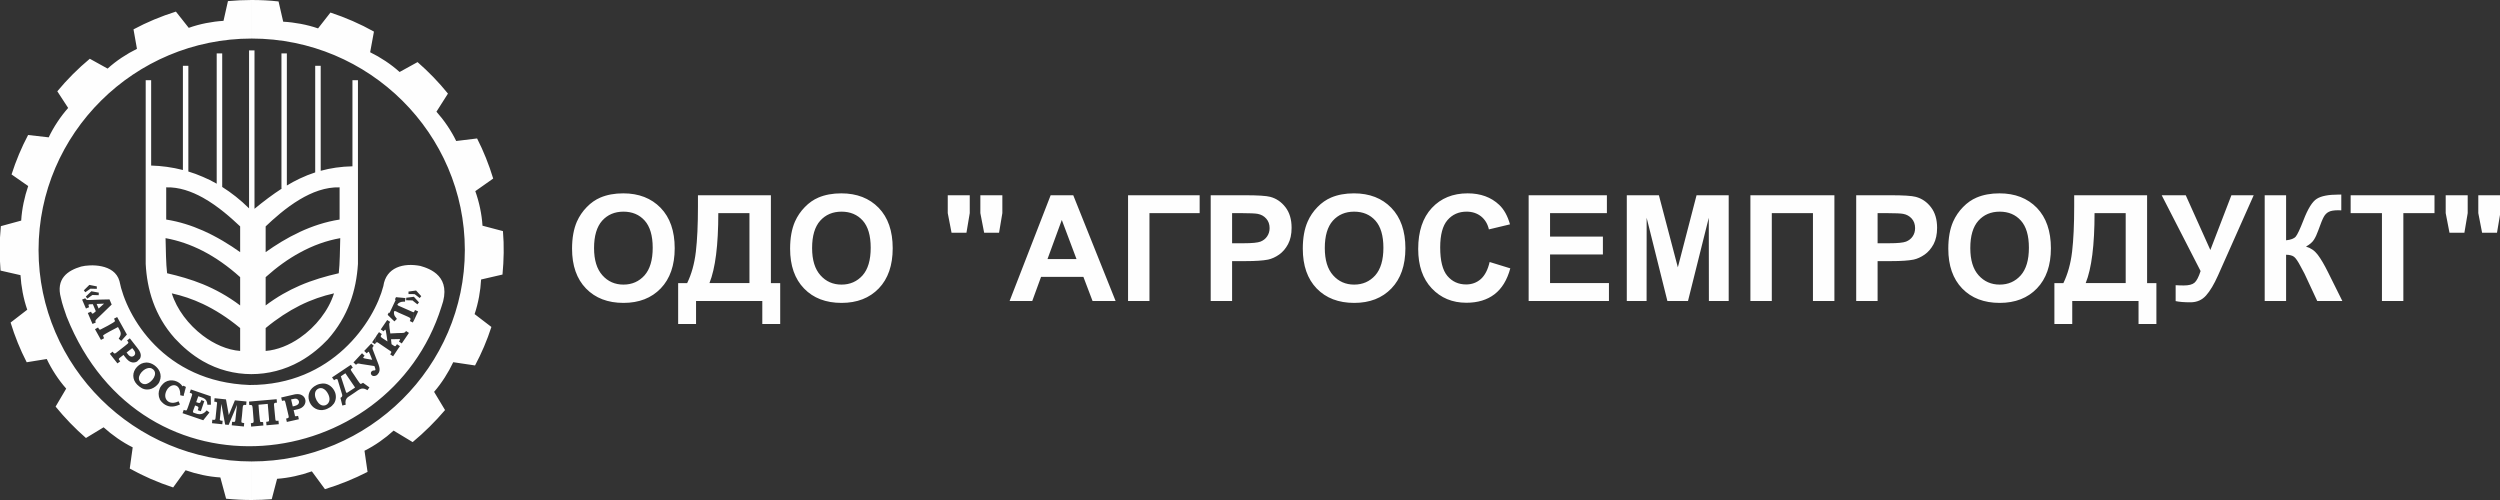
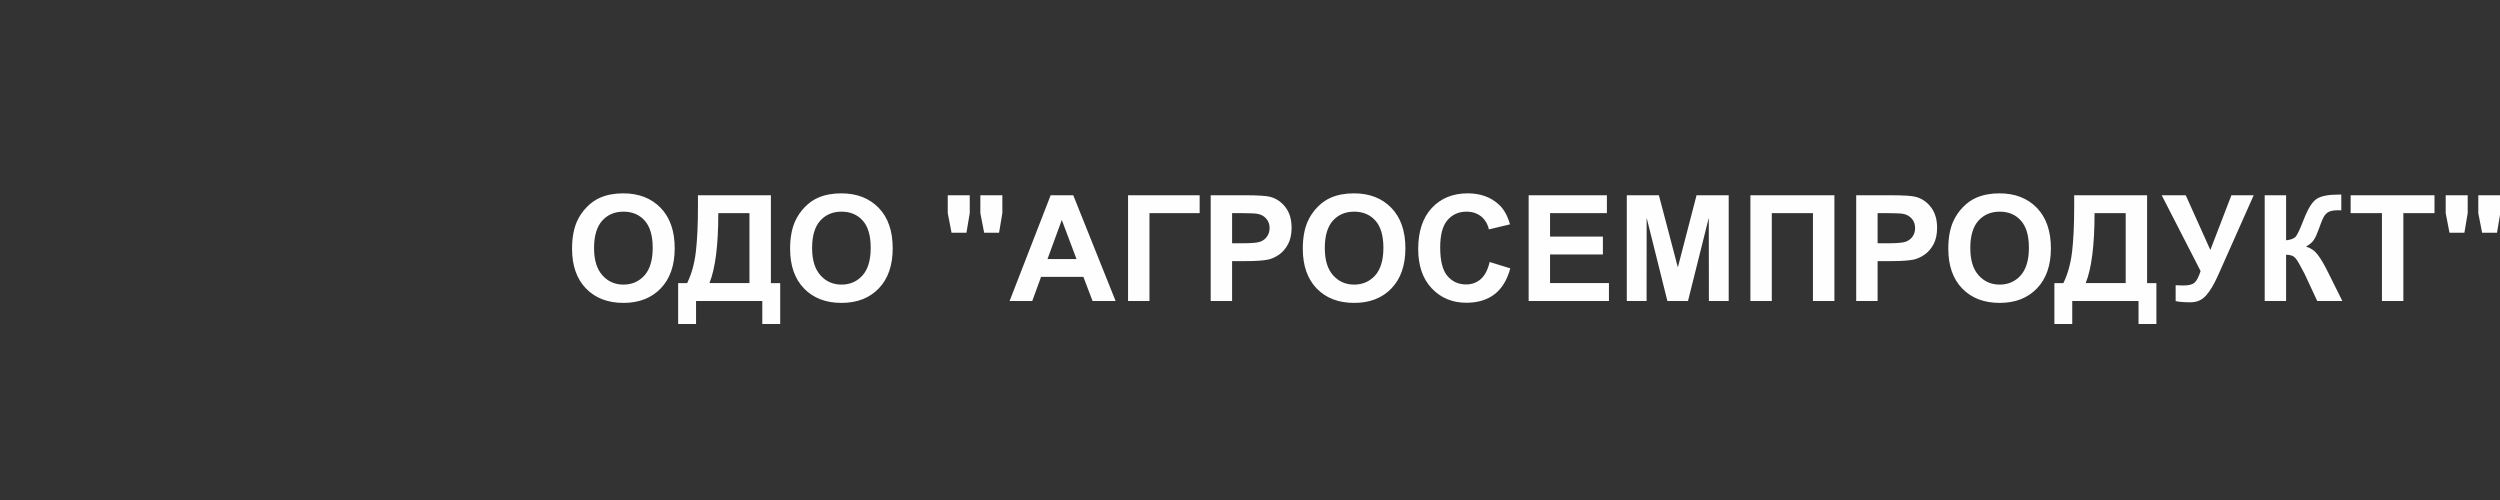
<svg xmlns="http://www.w3.org/2000/svg" xml:space="preserve" width="500px" height="100px" style="shape-rendering:geometricPrecision; text-rendering:geometricPrecision; image-rendering:optimizeQuality; fill-rule:evenodd; clip-rule:evenodd" viewBox="0 0 500 100">
  <rect x="0" y="0" width="500" height="100" fill="#333333" stroke="none" />
  <defs>
    <style type="text/css">  .fil0 {fill:#FEFEFE} .fil1 {fill:#FEFEFE;fill-rule:nonzero}  </style>
  </defs>
  <g id="Слой_x0020_1">
-     <path class="fil0" d="M13.33 63.33c15.16,37.97 64.45,31.56 74.96,-1.98 2.22,-6.07 -2.32,-7.62 -4.21,-8.16 -3.37,-0.67 -6.87,0.26 -7.41,4.03 -1.83,7.1 -10.21,19.83 -26.76,19.78 -17.13,-0.62 -24.64,-13.68 -26.02,-20.79 -0.99,-3.52 -5.9,-3.35 -7.66,-2.9 -2.7,0.79 -5.11,2.43 -4.04,6.3 0.23,1.14 0.76,2.62 1.14,3.72zm37.01 -63.33c1.81,0 3.61,0.09 5.37,0.29l0.93 4.05c2.25,0.12 4.77,0.58 6.97,1.34l2.48 -3.17c3.03,1 5.95,2.27 8.7,3.81l-0.76 4.13c2.03,0.99 4.17,2.39 5.89,3.95l3.59 -1.98c2.2,1.92 4.24,4.02 6.08,6.3l-2.3 3.62c1.49,1.66 2.94,3.77 3.95,5.86l4.18 -0.51c1.3,2.55 2.37,5.23 3.22,8.02l-3.58 2.52c0.76,2.11 1.3,4.6 1.44,6.91l4.09 1.08c0.25,2.9 0.18,5.8 -0.09,8.69l-4.28 0.99c-0.11,2.23 -0.56,4.74 -1.3,6.92l3.36 2.57c-0.86,2.66 -1.96,5.25 -3.27,7.7l-4.36 -0.65c-0.95,2.02 -2.31,4.18 -3.83,5.93l2.19 3.64c-1.97,2.32 -4.14,4.46 -6.48,6.41l-3.81 -2.3c-1.64,1.51 -3.73,2.99 -5.82,4.03l0.61 4.23c-2.71,1.39 -5.56,2.55 -8.52,3.45l-2.62 -3.56c-2.12,0.76 -4.61,1.33 -6.95,1.49l-1.07 4.08c-1.33,0.1 -2.66,0.16 -4.01,0.16l0 -7.71c23.48,0 42.63,-19 42.63,-42.29 0,-23.29 -19.15,-42.29 -42.63,-42.29l0 -7.71zm0 100c-1.72,0 -3.44,-0.09 -5.12,-0.26l-1.15 -4.25c-2.34,-0.14 -4.83,-0.69 -6.95,-1.44l-2.49 3.44c-3.03,-0.99 -5.94,-2.26 -8.68,-3.78l0.59 -4.24c-2.07,-1.02 -4.17,-2.51 -5.82,-4.01l-3.53 2.14c-2.2,-1.92 -4.23,-4.02 -6.07,-6.28l2.12 -3.6c-1.55,-1.74 -2.93,-3.89 -3.89,-5.92l-4.01 0.65c-1.3,-2.52 -2.38,-5.19 -3.22,-7.94l3.33 -2.57c-0.76,-2.18 -1.22,-4.68 -1.35,-6.91l-3.99 -0.91c-0.24,-2.99 -0.23,-5.9 0.06,-8.89l4.07 -1.11c0.13,-2.31 0.67,-4.8 1.4,-6.91l-3.33 -2.32c0.88,-2.74 1.98,-5.38 3.31,-7.89l4.12 0.47c0.98,-2.09 2.41,-4.21 3.89,-5.88l-2.17 -3.33c1.96,-2.36 4.13,-4.54 6.5,-6.51l3.56 1.97c1.72,-1.57 3.86,-2.97 5.87,-3.95l-0.69 -3.9c2.67,-1.43 5.52,-2.62 8.48,-3.55l2.57 3.25c2.2,-0.79 4.71,-1.27 6.95,-1.4l0.89 -3.95c1.56,-0.14 3.16,-0.22 4.75,-0.22l0 7.71c-23.47,0 -42.63,19 -42.63,42.29 0,23.29 19.16,42.29 42.63,42.29l0 7.71zm9.62 -64.29c0.99,-0.47 2.03,-0.89 3.08,-1.23l0 -21.32 1.1 0 0 21c1.95,-0.54 4.05,-0.85 6.35,-0.9l0 -17.22 1.1 0 0 36.75c-0.33,5.25 -1.91,10.45 -6.04,15.11 -1.32,1.39 -3.18,3.05 -5.59,4.4l0 -4.73c3.17,-2.18 5.77,-5.48 6.84,-8.9 -2.24,0.5 -4.52,1.27 -6.84,2.43l0 -3.99c2.6,-1.12 5.18,-1.86 7.79,-2.46 0.23,-1.99 0.23,-4.65 0.3,-7.02 -2.72,0.48 -5.43,1.44 -8.09,2.9l0 -4.14c2.43,-1.13 5.11,-2.04 7.96,-2.48l0 -6.44c-2.81,-0.09 -5.55,0.98 -7.96,2.42l0 -4.18zm-19.39 -0.34c0.93,0.38 1.86,0.85 2.77,1.37l0 -26.06 1.1 0 0 26.71c1.83,1.15 3.63,2.56 5.37,4.28l0 -31.59 1.09 0 0 31.68c1.81,-1.49 3.61,-2.85 5.48,-4.06l-0.09 0 0 -27.02 1.08 0 0 26.42c0.85,-0.51 1.7,-0.97 2.59,-1.39l0 4.18c-2.85,1.7 -5.27,3.91 -6.83,5.39l0 5.15c1.95,-1.39 4.24,-2.83 6.83,-4.04l0 4.14c-2.31,1.25 -4.59,2.89 -6.83,4.9l0 5.66c2.27,-1.72 4.55,-2.99 6.83,-3.98l0 3.99c-2.23,1.12 -4.51,2.59 -6.83,4.51l0 4.58c2.35,-0.19 4.72,-1.16 6.83,-2.62l0 4.73c-6.03,3.36 -13.36,3.4 -19.39,-0.07l0 -5.11c2.26,1.71 4.88,2.87 7.46,3.07l0 -4.58c-2.55,-2.11 -5.03,-3.67 -7.46,-4.82l0 -3.95c2.49,1.03 4.97,2.37 7.46,4.25l0 -5.66c-2.44,-2.2 -4.94,-3.94 -7.46,-5.24l0 -4.08c2.83,1.26 5.36,2.82 7.46,4.32l0 -5.15c-1.68,-1.57 -4.33,-4.01 -7.46,-5.75l0 -4.16zm-10.34 -2.26c2.09,0.06 4.21,0.34 6.35,0.89l0 -20.84 1.09 0 0 21.14c0.96,0.29 1.94,0.65 2.9,1.07l0 4.16c-2.26,-1.25 -4.75,-2.14 -7.33,-2.06l0 6.44c2.61,0.41 5.07,1.2 7.33,2.2l0 4.08c-2.46,-1.26 -4.95,-2.11 -7.46,-2.56 0.07,2.37 0.07,5.03 0.31,7.02 2.38,0.55 4.77,1.22 7.15,2.19l0 3.95c-2.1,-0.99 -4.17,-1.67 -6.21,-2.12 0.99,3.19 3.33,6.27 6.21,8.45l0 5.11c-2.2,-1.27 -4.03,-2.86 -5.6,-4.55 -4.11,-4.6 -5.57,-9.88 -5.83,-14.89l0 -36.75 1.09 0 0 17.07zm52.43 31.24l0 -1.9c0.17,0 0.23,-0.21 0.34,-0.45l0.63 0.29 -0.97 2.06zm0 -4.13l0 -0.85 0.11 -0.02 1.03 1.13 -0.32 0.39 -0.82 -0.65zm0 -1.4l0.29 0.02 0.99 0.77 0.31 -0.38 -1.04 -1.13 -0.55 0.08 0 0.64zm0 -0.64l0 0.64 -0.96 -0.01 0 -0.5 0.96 -0.13zm0 1.19l0 0.85 -0.17 -0.14 -1.26 -0.03 0.02 -0.5 1.41 -0.18zm0 3.08c0,0.45 0.08,1.71 -0.07,2.06l-0.63 -0.3c0.33,-0.73 0.34,-0.51 -2.31,-1.71l0 -1.38 3.01 1.33zm-3.01 7.26l0 -0.7 0.34 0.22 -0.34 0.48zm0 -1.89l0 -1.21c0.85,-0.03 1.29,0.09 1.55,-0.41l0.59 0.38 -1.44 2.11 -0.57 -0.39c0.48,-0.58 0.08,-0.48 -0.13,-0.48zm0 -7.14l0 -1.2 1.43 0.13 -0.08 0.72c-0.71,0 -0.89,0.04 -1.35,0.35zm0 -1.2l0 1.2c-0.07,0.18 -0.34,0.23 0,0.44l0 1.38c-0.54,-0.26 -0.92,-0.62 -0.85,0.23 0.03,0.37 0.25,0.64 0.58,1.05l-0.5 0.5 -1.35 -1.31 0.2 -0.43 0.19 0.03 1.21 -2.57 -0.14 -0.14 0.21 -0.43 0.45 0.05zm0 7.13l-1.59 0.08c-0.04,-0.34 -0.29,-1.81 -0.19,-2.04l0.16 -0.27 -0.59 -0.38 -1.29 1.89 0.59 0.38c0.49,-0.77 0.4,-0.22 0.75,2.02 -1.41,-0.94 -1.58,-0.86 -1.12,-1.47l-0.57 -0.39c-0.78,1.13 -0.62,0.61 -0.62,2.15 0.16,-0.22 0.31,-0.14 0.53,0.02l2.52 1.71c0.09,0.19 -0.02,0.3 -0.2,0.56l0.59 0.39 1.03 -1.55 0 -0.7 -0.25 -0.17c-0.37,0.6 -0.36,0.47 -1.09,0l-0.11 -0.99 1.45 -0.03 0 -1.21zm-4.47 8.52l0 -3.58c0.51,1.4 1.17,2.43 0.37,3.3 -0.11,0.13 -0.23,0.22 -0.37,0.28zm0 -7.8c0,1.13 0.12,1.1 -0.19,1.51l-0.57 -0.38 0.76 -1.13zm0 4.22l-0.64 -1.67c-0.15,-0.44 0.09,-0.54 0.22,-0.71l-0.51 -0.47 -1.41 1.49 0.51 0.48c0.5,-0.54 0.33,-0.54 1.09,1.29 -1.98,-0.36 -2.05,-0.26 -1.52,-0.82l-0.51 -0.49 -0.13 0.13 0 2.03 2.6 0.4c0.55,1.38 -0.11,0.57 -0.58,1.09 -0.34,0.36 0.01,1.17 0.88,0.83l0 -3.58zm-2.9 6.18l0 -0.99 0.33 -0.18 1.28 0.92 -0.41 0.56c-0.35,-0.24 -0.78,-0.4 -1.2,-0.31zm0 -6.95l0 2.03c-0.63,-0.12 -0.75,-0.21 -1.08,0.15l-0.34 -0.32 0 -0.33 1.42 -1.53zm0 5.96l0 0.99c-0.45,0.11 -1,0.55 -1.42,0.84l0 -0.95 0.15 -0.12 -0.15 -0.23 0 -2.23c0.18,0.26 1.09,1.73 1.27,1.75 0.03,0 0.09,-0.02 0.15,-0.05zm-1.42 -4.43l0 0.33 -0.17 -0.16 0.17 -0.17zm0 2.73l0 2.23 -1.27 -1.86 0 -2.06 0.59 -0.39 0.38 0.58c-0.61,0.38 -0.52,0.3 0.3,1.5zm0 2.58l0 0.95 -1.27 0.85 0 -0.96c0.01,0 0.01,-0.02 0.01,-0.02l1.26 -0.82zm-1.27 -4.27l0 2.06 -0.51 -0.76 -0.91 0.61 1.05 3.23c0.06,0.09 0.18,0.09 0.37,-0.03l0 0.96c-0.5,0.44 -0.57,0.9 -0.45,1.52l-0.67 0.17 -0.38 -1.54c0.23,-0.13 0.44,-0.28 0.34,-0.66l-0.9 -2.97c-0.18,-0.28 -0.49,-0.05 -0.71,0.1l-0.02 -0.01 0 -0.81 2.79 -1.87zm-2.79 7.34c0.47,-0.73 0.5,-1.75 0.08,-2.51 -0.03,-0.05 -0.06,-0.11 -0.08,-0.15l0 2.66zm0 -5.47l0 0.81 -0.39 -0.56 0.39 -0.25zm0 2.81l0 2.66c-0.39,0.39 -0.34,0.57 -1.24,1.01 -0.39,0.2 -0.76,0.29 -1.11,0.32l0 -0.94c0.9,0.22 1.96,-0.72 1.18,-2.28 -0.29,-0.57 -0.65,-0.97 -1.18,-1.15l0 -0.94c0.97,-0.1 1.86,0.48 2.35,1.32zm-2.35 -1.32l0 0.94c-0.18,0 -0.37,-0.11 -0.78,0.08 -1.42,0.68 -0.34,3.12 0.78,3.35l0 0.94c-2.67,0.15 -4,-3.63 -1.15,-5 0.39,-0.19 0.78,-0.29 1.15,-0.31zm-5.44 7.31l0 -0.87c0,0.19 0.52,0.04 0.61,0.02l0.15 0.68 -0.76 0.17zm0 -2.05l0 -0.8c1.32,-0.35 0.77,-1.52 0,-1.44l0 -0.87c2.41,-0.42 2.91,2.45 0.56,2.99l-0.56 0.12zm0 -3.11l0 0.87 -0.79 0.15 0.33 1.4 0.43 -0.09c0,-0.02 0.02,-0.02 0.03,-0.02l0 0.8 -0.28 0.07c0.29,1.2 0.28,0.84 0.28,1.98l-1.64 0.37 -0.15 -0.67c0.83,-0.23 0.6,0.08 -0.14,-3.25 -0.12,-0.49 -0.2,-0.39 -0.68,-0.29l-0.16 -0.68 2.77 -0.64zm-22.17 3.89l0 -0.73c0.62,0 0.28,0.84 1.53,-2.88 0.14,-0.42 0.07,-0.43 -0.43,-0.6l0.23 -0.65 3.98 1.36 0.03 1.69 -0.7 0.01c-0.07,-1.26 -0.81,-1.35 -1.82,-1.7l-0.42 1.18c0.77,0.28 0.8,0.25 1.02,-0.41l0.6 0.21 -0.69 2.01 -0.61 -0.2c0.28,-0.72 0.13,-0.69 -0.54,-0.95 -0.54,1.54 -0.68,1.33 0.22,1.63 0.88,0.29 1.53,0.06 2.1,-0.65l0.55 0.43 -1.24 1.55 -3.81 -1.3zm0 -4.01l0.34 -1.35 -0.34 -0.18 0 1.53zm6.08 0.9l2.28 0.24 0.56 3.13 1.22 -2.94 2.32 0.23 -0.07 0.7c-0.94,-0.11 -0.54,0.03 -0.95,3.17 -0.05,0.42 0.12,0.39 0.56,0.44l-0.06 0.69 -2.43 -0.24 0.07 -0.7c0.44,0.04 0.61,0.1 0.65,-0.31l0.33 -3.08 -1.67 4.01 -0.7 -0.06 -0.76 -4.14 -0.31 3.21c0.1,0.16 0.39,0.16 0.57,0.17l-0.07 0.69 -2.06 -0.21 0.07 -0.7c0.41,0.06 0.62,0.1 0.64,-0.34l0.31 -3.05c-0.08,-0.2 -0.27,-0.18 -0.57,-0.22l0.07 -0.69zm12.41 0.2l0.06 0.69c-0.89,0.07 -0.58,-0.06 -0.33,3.21 0.04,0.47 0.09,0.46 0.64,0.4l0.06 0.7 -2.46 0.22 -0.06 -0.7c0.49,-0.05 0.61,-0.01 0.57,-0.51l-0.26 -3.07 -1.85 0.17c0.04,0.45 0.22,3.29 0.37,3.44l0.55 0.03 0.06 0.68 -2.45 0.22 -0.06 -0.68c0.47,-0.04 0.59,-0.06 0.56,-0.48 -0.29,-3.33 -0.06,-3.2 -0.87,-3.15l-0.06 -0.69 5.53 -0.48zm-18.49 -2.63c0,0.87 0.07,1.23 -0.11,1.99l-0.68 -0.15c0.08,-2.49 -1.89,-2.45 -2.68,-1.05 -0.99,1.75 0.43,3.22 2.34,2.26l0.29 0.63c-1.07,0.48 -1.96,0.63 -2.97,0.06 -0.44,-0.24 -1.05,-0.87 -1.1,-1.21l0 -1.99c0.07,-0.35 0.66,-1.05 1.08,-1.32 1.21,-0.75 2.8,-0.26 3.5,0.84l0.22 -0.13 0.11 0.07zm0 4.81l0 0.73 -0.33 -0.11 0.24 -0.67 0.09 0.05zm-4.91 -5.79c0.27,-0.63 0.27,-1.28 0,-1.92l0 1.92zm0 -1.92l0 1.92c-0.11,0.55 -1.26,1.74 -2.54,1.67l0 -1.14c1.09,-0.4 2.21,-1.98 1.27,-2.85 -0.42,-0.39 -0.81,-0.37 -1.27,-0.23l0 -1.17c1.04,0.03 2.13,0.85 2.54,1.8zm0 3.44c-0.26,0.62 -0.28,1.39 0,1.99l0 -1.99zm-2.54 -5.24l0 1.17c-0.96,0.3 -2.27,1.84 -1.22,2.83 0.32,0.31 0.81,0.41 1.22,0.25l0 1.14c-0.77,0 -1.4,-0.43 -1.98,-1l0 -3.53c0.53,-0.56 1.14,-0.84 1.84,-0.86l0.14 0zm-1.98 -0.2l0 -2.8c0.52,0.65 1.02,1.42 0.59,2.21l-0.59 0.59zm0 -2.8l0 2.8c-0.35,0.2 -0.82,0.26 -1.22,0.1l0 -1.1c0.51,0.12 1.23,-0.46 0.61,-1.24l-0.35 -0.45 -0.26 0.21 0 -1.88 1.22 1.56zm0 3.86l0 3.53c-0.98,-1.01 -1.02,-2.46 0,-3.53zm-1.22 -5.42l0 1.88 -0.87 0.67c0.27,0.36 0.49,0.7 0.87,0.81l0 1.1c-0.66,-0.24 -1.06,-0.87 -1.49,-1.43 -1.04,0.83 -1.14,0.71 -0.65,1.29l-0.37 0.27 0 -2.33c2.21,-1.77 2.23,-1.51 1.73,-2.11l0.56 -0.43 0.22 0.28zm-2.51 -2.4c0.52,0.93 0.69,1.27 0.06,2.18l0.51 0.45 1.13 -1.27 -1.7 -3.05 0 1.69zm0 -1.69l0 1.69 -0.08 -0.14c-0.38,0.2 -2.92,1.49 -2.99,1.71l0.2 0.53 -0.62 0.33 -0.12 -0.22 0 -1.84c0.06,-0.02 2.92,-1.46 2.94,-1.71l-0.2 -0.48 0.62 -0.32 0.25 0.45zm0 6.35l0 2.33 -0.19 0.14 -1.52 -1.92 0.56 -0.43c0.4,0.61 0.49,0.39 1.15,-0.12zm-3.61 -7.1l0 -1.71 0.74 -0.67 -0.74 0.03 0 -0.84 1.83 -0.04 0.44 1.03 -2.27 2.2zm-0.7 -5.83l-0.01 0.49 -1.09 -0.03 0 -0.68 1.1 0.22zm0.7 2.64l0 0.84 -0.74 0.03 0.4 0.93 0.34 -0.32 0 1.71c-0.8,0.79 -1.15,0.93 -0.92,1.41l-0.65 0.27 -0.23 -0.54 0 -1.79c0.2,0.53 0.44,0.17 0.9,-0.21l-0.6 -1.41 -0.3 0.01 0 -0.86 1.8 -0.07zm0 6l0 1.84 -1.07 -1.92 0.61 -0.34c0.15,0.23 0.23,0.49 0.46,0.42zm-1.8 -6.77l0 -0.9 1.49 0.28 -0.02 0.51 -1.25 -0.04 -0.22 0.15zm0 -1.41l-0.18 0 -1.03 0.71 -0.29 -0.38 1.1 -1.09 0.4 0.08 0 0.68zm0 0.51l-1.11 1.07 0.31 0.4 0.8 -0.57 0 -0.9zm0 1.74l0 0.86c-0.65,0 -0.65,0.02 -0.45,0.59l-0.63 0.27 -0.77 -1.79 0.64 -0.27c0.21,0.46 0.43,0.35 1.21,0.34zm0 2.47l0 1.79 -0.71 -1.65 0.65 -0.26 0.06 0.12z" />
    <path class="fil1" d="M114.41 49.75c0,-2.15 0.33,-3.96 0.97,-5.43 0.48,-1.08 1.14,-2.05 1.97,-2.9 0.83,-0.86 1.74,-1.49 2.73,-1.91 1.32,-0.56 2.84,-0.84 4.57,-0.84 3.11,0 5.6,0.97 7.48,2.9 1.87,1.94 2.81,4.63 2.81,8.08 0,3.42 -0.94,6.1 -2.79,8.03 -1.86,1.93 -4.34,2.9 -7.45,2.9 -3.14,0 -5.64,-0.96 -7.5,-2.88 -1.86,-1.92 -2.79,-4.57 -2.79,-7.95zm4.4 -0.14c0,2.4 0.56,4.21 1.67,5.45 1.1,1.24 2.51,1.86 4.21,1.86 1.71,0 3.11,-0.62 4.21,-1.84 1.09,-1.23 1.64,-3.07 1.64,-5.53 0,-2.43 -0.54,-4.24 -1.6,-5.43 -1.07,-1.19 -2.48,-1.79 -4.25,-1.79 -1.76,0 -3.18,0.61 -4.26,1.81 -1.07,1.21 -1.62,3.03 -1.62,5.47zm20.78 -10.56l14.59 0 0 17.57 1.86 0 0 8.18 -3.58 0 0 -4.6 -13.25 0 0 4.6 -3.58 0 0 -8.18 1.8 0c0.88,-1.8 1.46,-3.9 1.74,-6.28 0.28,-2.39 0.42,-5.4 0.42,-9.05l0 -2.24zm4.07 3.58c0,6.39 -0.59,11.06 -1.77,13.99l8 0 0 -13.99 -6.23 0zm14.36 7.12c0,-2.15 0.33,-3.96 0.97,-5.43 0.48,-1.08 1.14,-2.05 1.97,-2.9 0.83,-0.86 1.74,-1.49 2.73,-1.91 1.32,-0.56 2.84,-0.84 4.56,-0.84 3.12,0 5.61,0.97 7.49,2.9 1.87,1.94 2.8,4.63 2.8,8.08 0,3.42 -0.93,6.1 -2.78,8.03 -1.86,1.93 -4.34,2.9 -7.45,2.9 -3.14,0 -5.65,-0.96 -7.5,-2.88 -1.86,-1.92 -2.79,-4.57 -2.79,-7.95zm4.4 -0.14c0,2.4 0.56,4.21 1.67,5.45 1.1,1.24 2.51,1.86 4.21,1.86 1.71,0 3.11,-0.62 4.21,-1.84 1.09,-1.23 1.63,-3.07 1.63,-5.53 0,-2.43 -0.53,-4.24 -1.59,-5.43 -1.07,-1.19 -2.48,-1.79 -4.25,-1.79 -1.76,0 -3.18,0.61 -4.26,1.81 -1.08,1.21 -1.62,3.03 -1.62,5.47zm27.89 -3.06l-0.76 -3.93 0 -3.57 4.4 0 0 3.57 -0.66 3.93 -2.98 0zm6.52 0l-0.76 -3.93 0 -3.57 4.4 0 0 3.57 -0.66 3.93 -2.98 0zm26.29 13.65l-4.61 0 -1.83 -4.82 -8.47 0 -1.76 4.82 -4.53 0 8.21 -21.15 4.52 0 8.47 21.15zm-7.82 -8.39l-2.94 -7.82 -2.86 7.82 5.8 0zm10.31 -12.76l14.32 0 0 3.58 -10.04 0 0 17.57 -4.28 0 0 -21.15zm16.53 21.15l0 -21.15 6.84 0c2.59,0 4.28,0.11 5.07,0.32 1.21,0.32 2.22,1.01 3.04,2.07 0.82,1.06 1.23,2.44 1.23,4.12 0,1.3 -0.24,2.39 -0.71,3.27 -0.47,0.89 -1.07,1.58 -1.79,2.09 -0.72,0.5 -1.46,0.84 -2.21,1 -1.02,0.2 -2.49,0.3 -4.42,0.3l-2.77 0 0 7.98 -4.28 0zm4.28 -17.57l0 6.02 2.32 0c1.68,0 2.8,-0.11 3.37,-0.33 0.56,-0.23 1,-0.57 1.32,-1.05 0.32,-0.47 0.49,-1.02 0.49,-1.65 0,-0.77 -0.23,-1.4 -0.68,-1.9 -0.45,-0.51 -1.02,-0.82 -1.71,-0.95 -0.51,-0.09 -1.53,-0.14 -3.06,-0.14l-2.05 0zm14.14 7.12c0,-2.15 0.32,-3.96 0.97,-5.43 0.47,-1.08 1.13,-2.05 1.96,-2.9 0.83,-0.86 1.75,-1.49 2.73,-1.91 1.32,-0.56 2.84,-0.84 4.57,-0.84 3.12,0 5.61,0.97 7.48,2.9 1.87,1.94 2.81,4.63 2.81,8.08 0,3.42 -0.93,6.1 -2.79,8.03 -1.85,1.93 -4.34,2.9 -7.44,2.9 -3.15,0 -5.65,-0.96 -7.51,-2.88 -1.85,-1.92 -2.78,-4.57 -2.78,-7.95zm4.4 -0.14c0,2.4 0.55,4.21 1.66,5.45 1.1,1.24 2.51,1.86 4.21,1.86 1.71,0 3.11,-0.62 4.21,-1.84 1.09,-1.23 1.64,-3.07 1.64,-5.53 0,-2.43 -0.54,-4.24 -1.6,-5.43 -1.07,-1.19 -2.48,-1.79 -4.25,-1.79 -1.76,0 -3.18,0.61 -4.26,1.81 -1.07,1.21 -1.61,3.03 -1.61,5.47zm32.97 2.79l4.13 1.27c-0.63,2.33 -1.69,4.06 -3.17,5.19 -1.47,1.12 -3.34,1.69 -5.61,1.69 -2.81,0 -5.12,-0.96 -6.93,-2.88 -1.81,-1.92 -2.71,-4.54 -2.71,-7.87 0,-3.52 0.91,-6.26 2.73,-8.21 1.81,-1.94 4.2,-2.92 7.16,-2.92 2.59,0 4.69,0.77 6.31,2.3 0.96,0.9 1.68,2.2 2.16,3.9l-4.22 1.01c-0.25,-1.1 -0.77,-1.96 -1.56,-2.6 -0.8,-0.63 -1.76,-0.95 -2.9,-0.95 -1.57,0 -2.84,0.56 -3.82,1.69 -0.97,1.12 -1.46,2.94 -1.46,5.46 0,2.67 0.48,4.57 1.44,5.71 0.96,1.13 2.21,1.7 3.75,1.7 1.14,0 2.12,-0.36 2.94,-1.08 0.81,-0.73 1.4,-1.86 1.76,-3.41zm7.8 7.8l0 -21.15 15.65 0 0 3.58 -11.37 0 0 4.69 10.57 0 0 3.58 -10.57 0 0 5.72 11.78 0 0 3.58 -16.06 0zm19.63 0l0 -21.15 6.42 0 3.79 14.42 3.74 -14.42 6.43 0 0 21.15 -3.96 0 -0.02 -16.65 -4.16 16.65 -4.12 0 -4.15 -16.65 -0.01 16.65 -3.96 0zm24.72 -21.15l16.8 0 0 21.15 -4.29 0 0 -17.57 -8.23 0 0 17.57 -4.28 0 0 -21.15zm21.16 21.15l0 -21.15 6.85 0c2.59,0 4.28,0.11 5.06,0.32 1.21,0.32 2.23,1.01 3.04,2.07 0.82,1.06 1.23,2.44 1.23,4.12 0,1.3 -0.24,2.39 -0.7,3.27 -0.48,0.89 -1.07,1.58 -1.8,2.09 -0.72,0.5 -1.46,0.84 -2.2,1 -1.02,0.2 -2.49,0.3 -4.42,0.3l-2.78 0 0 7.98 -4.28 0zm4.28 -17.57l0 6.02 2.33 0c1.68,0 2.79,-0.11 3.36,-0.33 0.57,-0.23 1.01,-0.57 1.33,-1.05 0.32,-0.47 0.48,-1.02 0.48,-1.65 0,-0.77 -0.23,-1.4 -0.67,-1.9 -0.46,-0.51 -1.02,-0.82 -1.72,-0.95 -0.5,-0.09 -1.52,-0.14 -3.06,-0.14l-2.05 0zm14.14 7.12c0,-2.15 0.32,-3.96 0.97,-5.43 0.48,-1.08 1.14,-2.05 1.97,-2.9 0.83,-0.86 1.74,-1.49 2.73,-1.91 1.32,-0.56 2.84,-0.84 4.56,-0.84 3.12,0 5.61,0.97 7.49,2.9 1.86,1.94 2.8,4.63 2.8,8.08 0,3.42 -0.93,6.1 -2.79,8.03 -1.85,1.93 -4.34,2.9 -7.44,2.9 -3.15,0 -5.65,-0.96 -7.51,-2.88 -1.85,-1.92 -2.78,-4.57 -2.78,-7.95zm4.4 -0.14c0,2.4 0.55,4.21 1.66,5.45 1.11,1.24 2.52,1.86 4.22,1.86 1.71,0 3.1,-0.62 4.2,-1.84 1.09,-1.23 1.64,-3.07 1.64,-5.53 0,-2.43 -0.53,-4.24 -1.6,-5.43 -1.06,-1.19 -2.47,-1.79 -4.24,-1.79 -1.76,0 -3.18,0.61 -4.26,1.81 -1.08,1.21 -1.62,3.03 -1.62,5.47zm20.78 -10.56l14.58 0 0 17.57 1.86 0 0 8.18 -3.57 0 0 -4.6 -13.26 0 0 4.6 -3.57 0 0 -8.18 1.8 0c0.87,-1.8 1.46,-3.9 1.74,-6.28 0.28,-2.39 0.42,-5.4 0.42,-9.05l0 -2.24zm4.07 3.58c0,6.39 -0.59,11.06 -1.77,13.99l8 0 0 -13.99 -6.23 0zm13.43 -3.58l4.81 0 4.92 10.95 4.21 -10.95 4.46 0 -7.15 16.07c-0.78,1.74 -1.57,3.07 -2.38,3.98 -0.81,0.91 -1.84,1.36 -3.12,1.36 -1.26,0 -2.25,-0.08 -2.96,-0.24l0 -3.18c0.61,0.04 1.16,0.05 1.64,0.05 0.99,0 1.69,-0.18 2.12,-0.54 0.43,-0.36 0.84,-1.14 1.23,-2.34l-7.78 -15.16zm20.6 0l4.28 0 0 9.01c0.95,-0.1 1.59,-0.34 1.93,-0.74 0.33,-0.39 0.85,-1.49 1.55,-3.29 0.88,-2.29 1.77,-3.72 2.66,-4.27 0.89,-0.56 2.31,-0.84 4.28,-0.84 0.1,0 0.31,0 0.62,-0.01l0 3.16 -0.6 -0.02c-0.88,0 -1.52,0.11 -1.92,0.33 -0.41,0.21 -0.73,0.54 -0.98,0.99 -0.25,0.44 -0.62,1.35 -1.11,2.73 -0.26,0.73 -0.54,1.34 -0.85,1.83 -0.3,0.49 -0.83,0.96 -1.6,1.39 0.95,0.27 1.73,0.81 2.35,1.63 0.62,0.82 1.3,1.97 2.04,3.46l2.88 5.79 -5.02 0 -2.54 -5.45c-0.04,-0.08 -0.12,-0.22 -0.24,-0.45 -0.05,-0.07 -0.23,-0.4 -0.53,-0.99 -0.54,-1.04 -0.99,-1.69 -1.33,-1.95 -0.35,-0.26 -0.88,-0.4 -1.59,-0.41l0 9.25 -4.28 0 0 -21.15zm23.45 21.15l0 -17.57 -6.26 0 0 -3.58 16.77 0 0 3.58 -6.23 0 0 17.57 -4.28 0zm13.51 -13.65l-0.76 -3.93 0 -3.57 4.4 0 0 3.57 -0.66 3.93 -2.98 0zm6.52 0l-0.76 -3.93 0 -3.57 4.4 0 0 3.57 -0.66 3.93 -2.98 0z" />
  </g>
</svg>